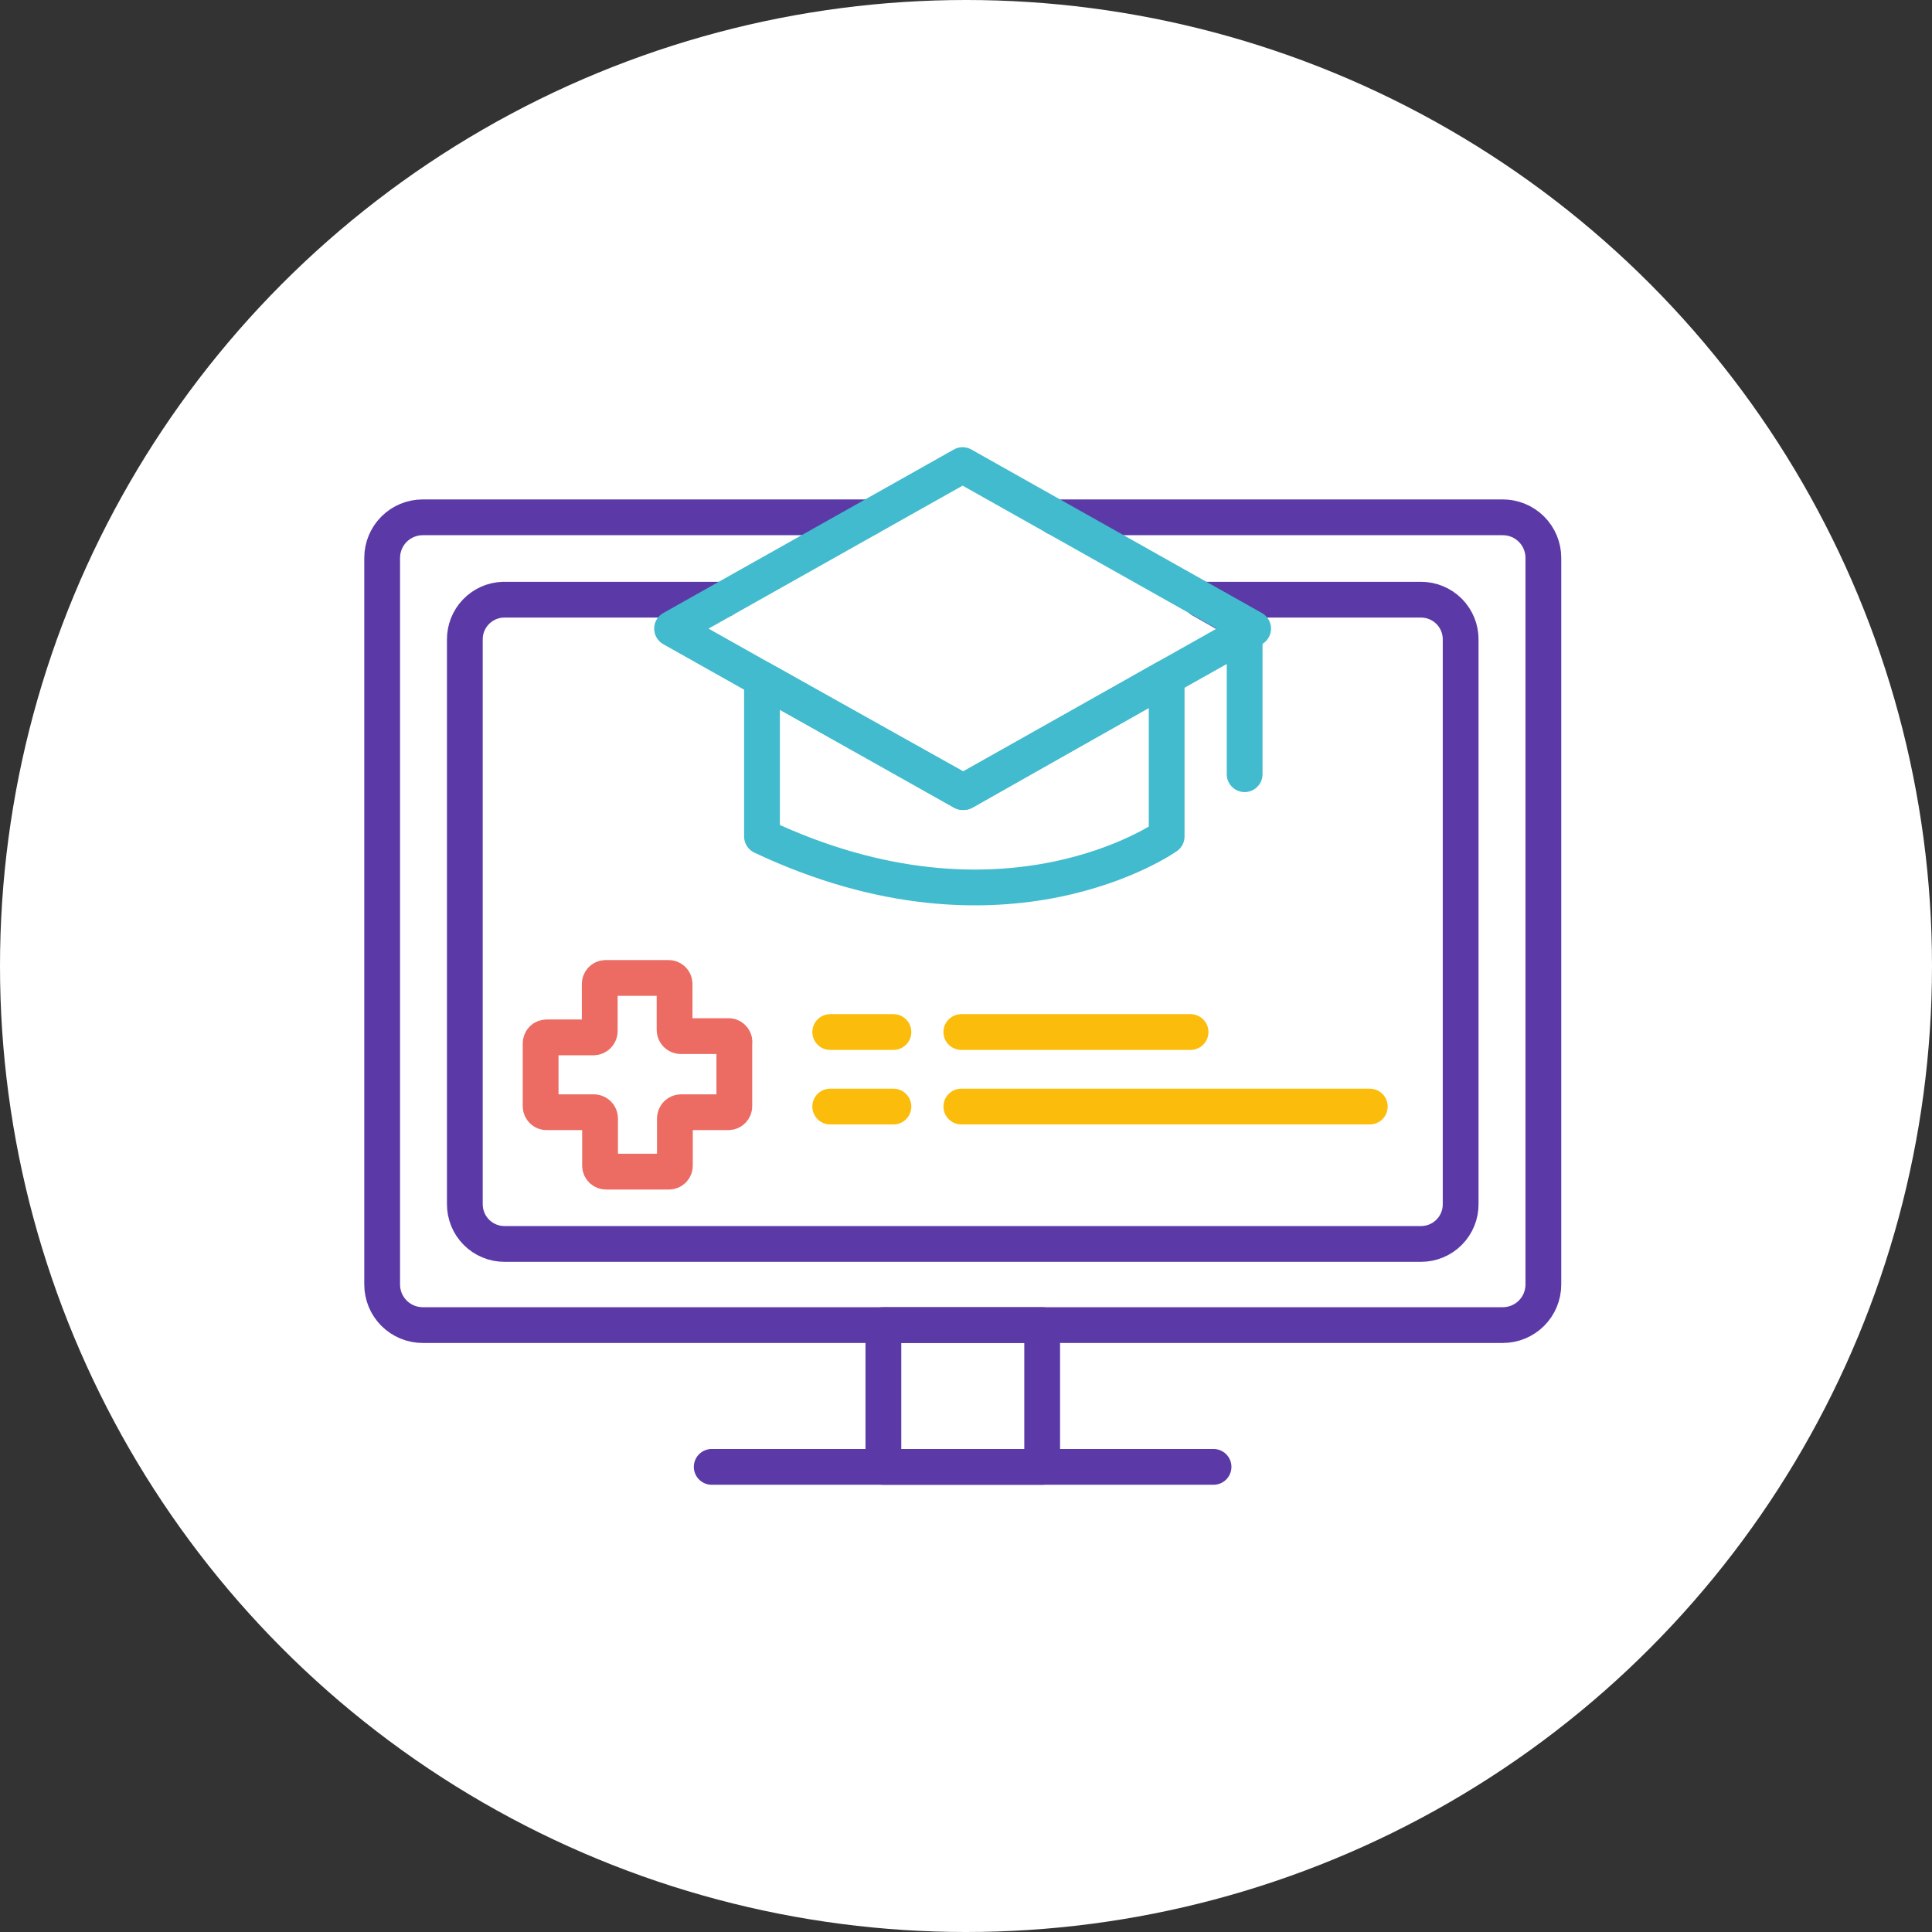
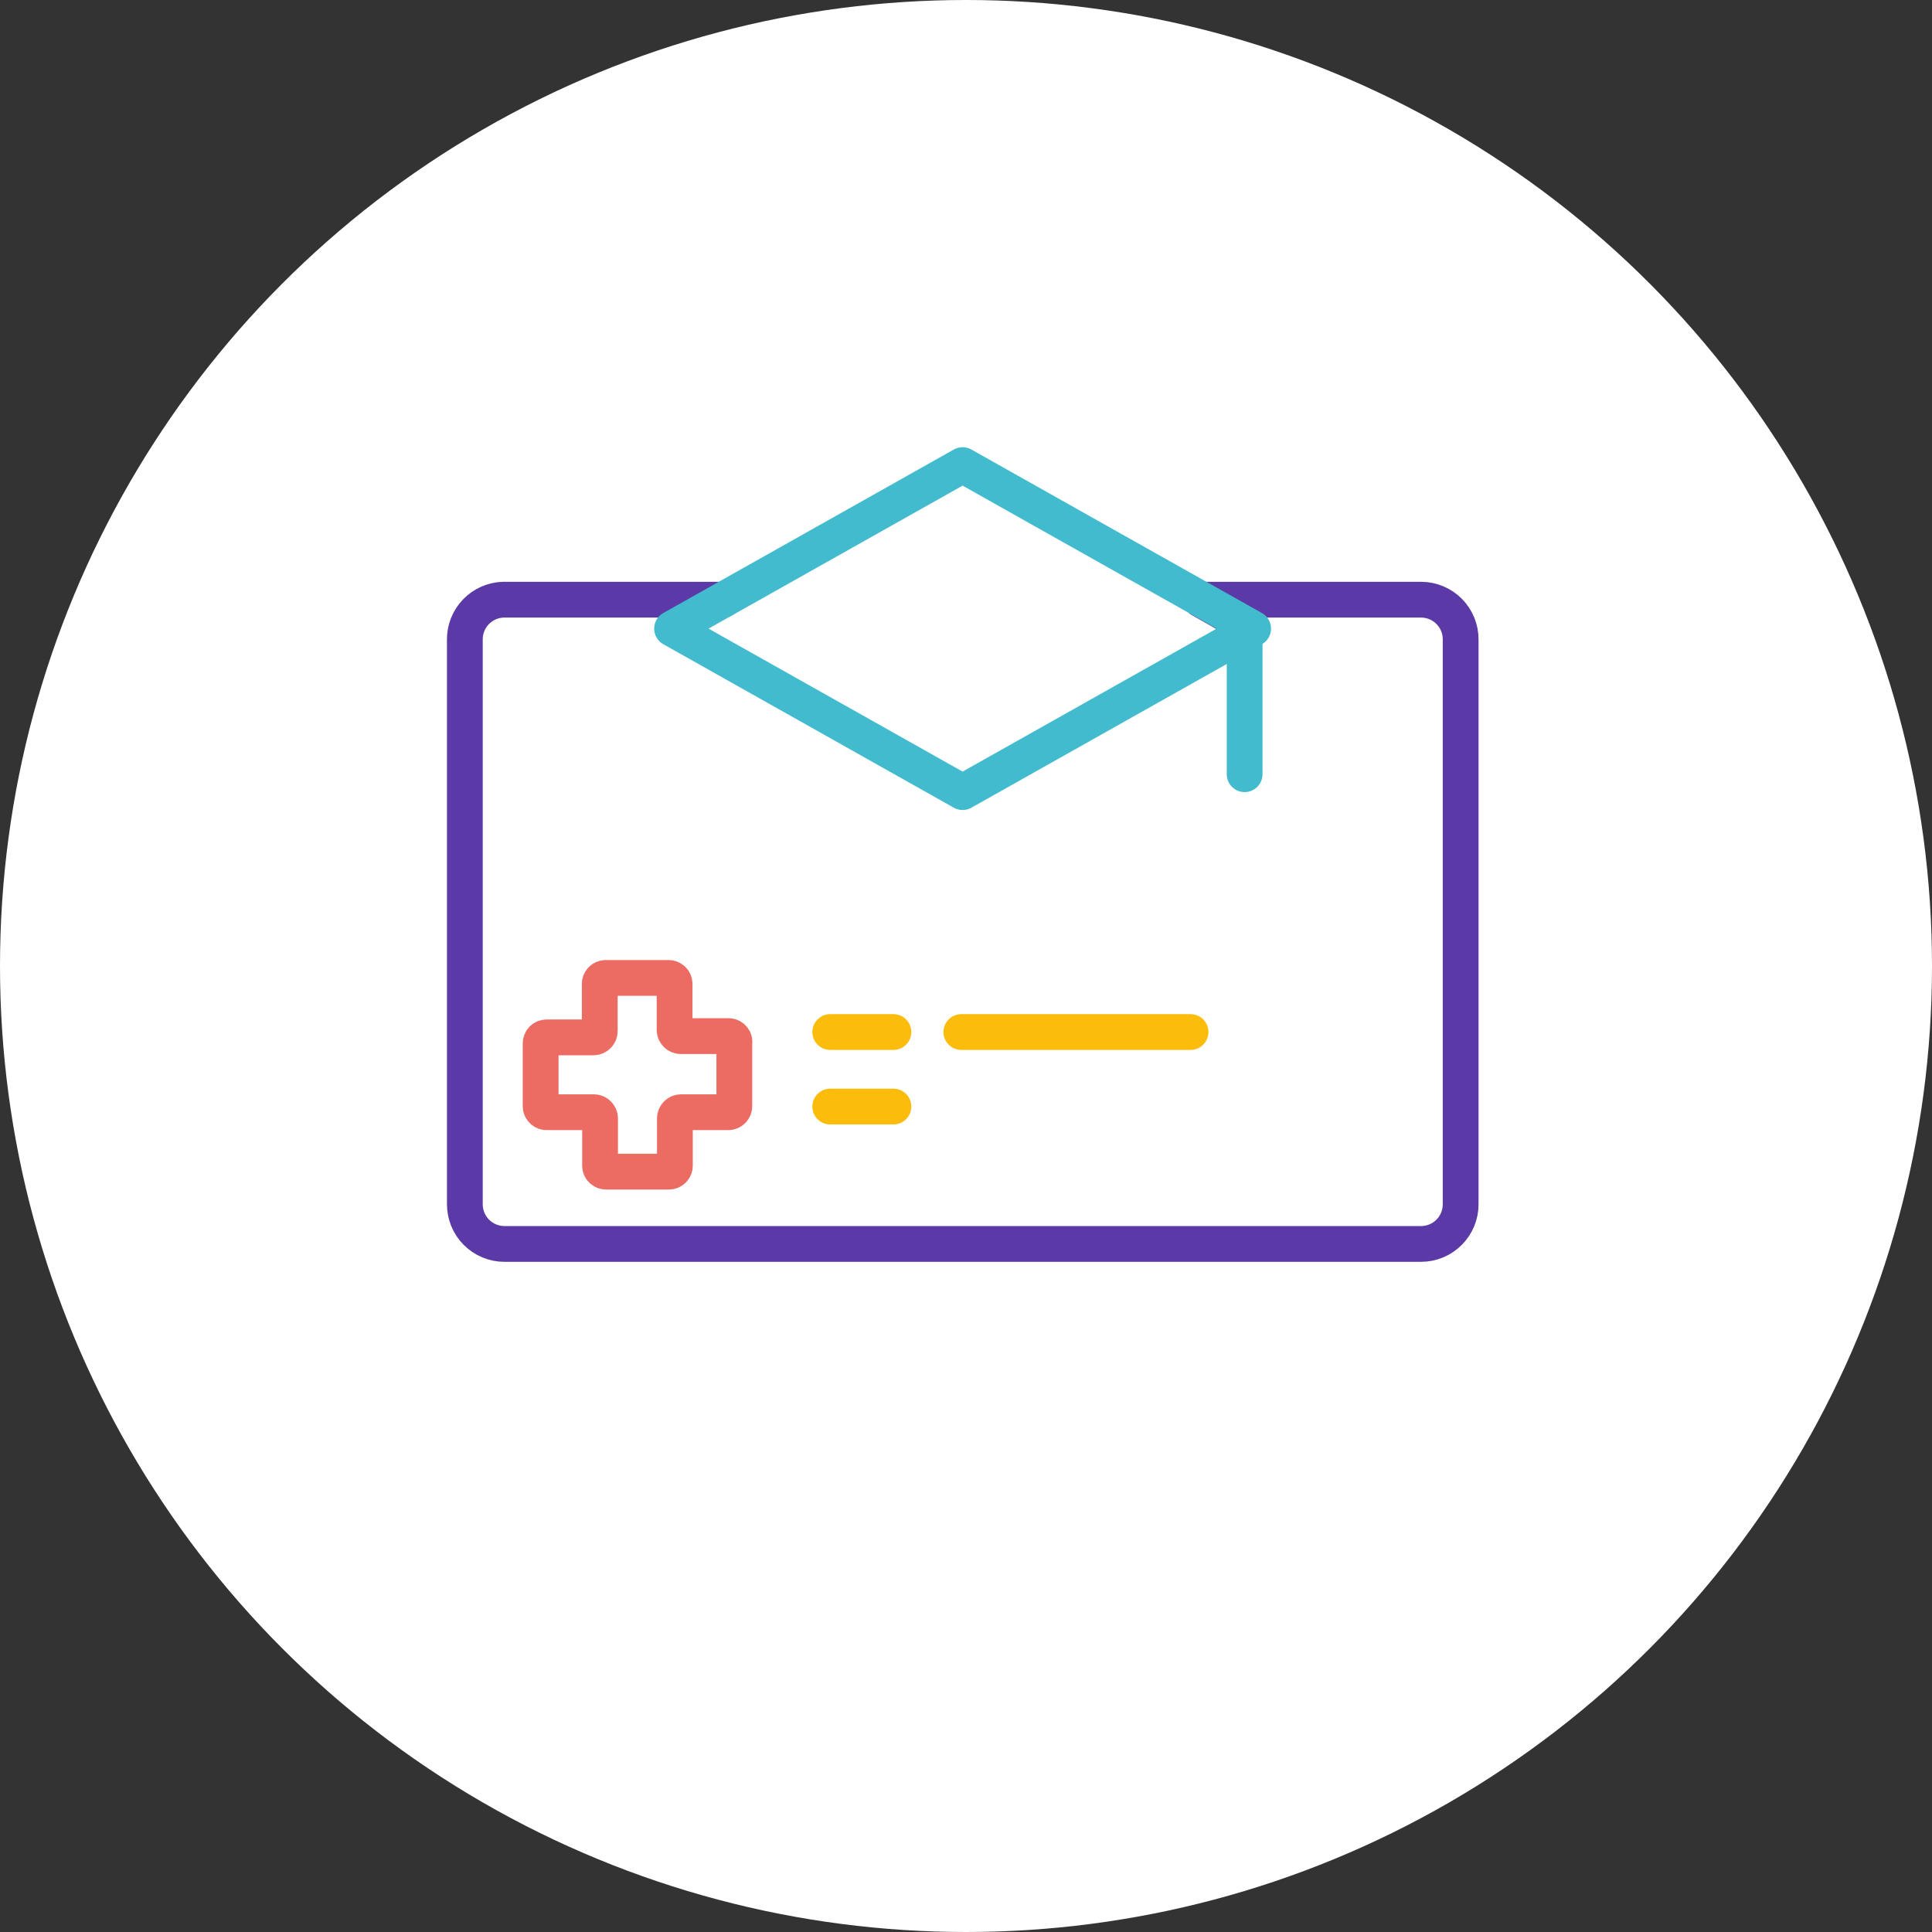
<svg xmlns="http://www.w3.org/2000/svg" width="108" height="108" viewBox="0 0 108 108" fill="none">
  <rect x="0" y="0" width="108" height="108" fill="#333333" stroke="none" />
  <circle cx="54" cy="54" r="54" fill="white" />
-   <path d="M58.258 74.073H49.382V82H58.258V74.073Z" stroke="#5B3AA7" stroke-width="2" stroke-linecap="round" stroke-linejoin="round" />
-   <path d="M39.785 81.999H67.838" stroke="#5B3AA7" stroke-width="2" stroke-linecap="round" stroke-linejoin="round" />
  <path d="M40.434 33.523H28.13C27.552 33.541 27.004 33.785 26.603 34.202C26.202 34.619 25.98 35.176 25.985 35.755V67.305C25.983 67.597 26.039 67.887 26.149 68.158C26.259 68.429 26.422 68.675 26.628 68.882C26.834 69.09 27.079 69.255 27.349 69.367C27.618 69.48 27.908 69.537 28.2 69.537H79.437C79.729 69.537 80.018 69.48 80.288 69.367C80.558 69.255 80.803 69.09 81.009 68.882C81.215 68.675 81.377 68.429 81.488 68.158C81.598 67.887 81.654 67.597 81.651 67.305V35.755C81.654 35.462 81.598 35.172 81.488 34.902C81.377 34.631 81.215 34.385 81.009 34.177C80.803 33.97 80.558 33.805 80.288 33.693C80.018 33.58 79.729 33.523 79.437 33.523H67.133L69.98 35.139" stroke="#5B3AA7" stroke-width="2" stroke-linecap="round" stroke-linejoin="round" />
-   <path d="M48.607 28.918H23.631C23.029 28.918 22.453 29.157 22.027 29.582C21.602 30.007 21.363 30.584 21.363 31.185V71.805C21.363 72.407 21.602 72.984 22.027 73.409C22.453 73.834 23.029 74.073 23.631 74.073H84.007C84.609 74.073 85.185 73.834 85.611 73.409C86.036 72.984 86.275 72.407 86.275 71.805V31.185C86.275 30.584 86.036 30.007 85.611 29.582C85.185 29.157 84.609 28.918 84.007 28.918H58.995" stroke="#5B3AA7" stroke-width="2" stroke-linecap="round" stroke-linejoin="round" />
  <path d="M53.81 44.28L37.569 35.14L53.81 26L70.051 35.14L53.81 44.28Z" stroke="#42BBCE" stroke-width="2" stroke-linecap="round" stroke-linejoin="round" />
-   <path d="M53.88 44.28L42.596 37.97C42.596 37.97 42.596 41.485 42.596 46.758C56.183 53.174 65.217 46.758 65.217 46.758V37.864L53.88 44.28Z" stroke="#42BBCE" stroke-width="2" stroke-linecap="round" stroke-linejoin="round" />
  <path d="M69.576 43.278V35.14" stroke="#42BBCE" stroke-width="2" stroke-linecap="round" stroke-linejoin="round" />
  <path d="M53.739 57.691H66.553" stroke="#FCBC0C" stroke-width="2" stroke-linecap="round" stroke-linejoin="round" />
  <path d="M46.41 57.691H49.943" stroke="#FCBC0C" stroke-width="2" stroke-linecap="round" stroke-linejoin="round" />
-   <path d="M53.739 61.857H76.572" stroke="#FCBC0C" stroke-width="2" stroke-linecap="round" stroke-linejoin="round" />
  <path d="M46.41 61.857H49.943" stroke="#FBBC0B" stroke-width="2" stroke-linecap="round" stroke-linejoin="round" />
  <path d="M40.768 57.92H38.061C37.968 57.92 37.878 57.883 37.812 57.817C37.746 57.751 37.709 57.661 37.709 57.568V55.002C37.709 54.913 37.674 54.828 37.612 54.766C37.549 54.703 37.464 54.668 37.376 54.668H33.86C33.772 54.668 33.687 54.703 33.624 54.766C33.561 54.828 33.526 54.913 33.526 55.002V57.639C33.526 57.732 33.489 57.821 33.423 57.887C33.357 57.953 33.268 57.99 33.175 57.99H30.573C30.528 57.988 30.483 57.995 30.44 58.01C30.397 58.026 30.358 58.05 30.326 58.081C30.293 58.113 30.267 58.15 30.249 58.192C30.231 58.234 30.222 58.279 30.222 58.324V61.839C30.222 61.885 30.231 61.93 30.249 61.971C30.267 62.013 30.293 62.051 30.326 62.082C30.358 62.113 30.397 62.137 30.44 62.153C30.483 62.169 30.528 62.176 30.573 62.173H33.192C33.285 62.173 33.375 62.21 33.441 62.276C33.507 62.342 33.544 62.432 33.544 62.525V65.161C33.544 65.205 33.552 65.249 33.569 65.289C33.586 65.33 33.611 65.367 33.642 65.397C33.672 65.428 33.709 65.453 33.75 65.47C33.79 65.487 33.834 65.495 33.878 65.495H37.393C37.437 65.495 37.48 65.487 37.521 65.47C37.561 65.453 37.598 65.428 37.629 65.397C37.66 65.367 37.685 65.33 37.702 65.289C37.718 65.249 37.727 65.205 37.727 65.161V62.525C37.727 62.432 37.764 62.342 37.83 62.276C37.896 62.21 37.985 62.173 38.078 62.173H40.715C40.804 62.173 40.889 62.138 40.951 62.075C41.014 62.013 41.049 61.928 41.049 61.839V58.324C41.059 58.279 41.06 58.232 41.051 58.187C41.042 58.141 41.024 58.098 40.997 58.06C40.971 58.022 40.937 57.99 40.897 57.966C40.858 57.941 40.814 57.926 40.768 57.92Z" stroke="#EC6B62" stroke-width="2" stroke-linecap="round" stroke-linejoin="round" />
</svg>